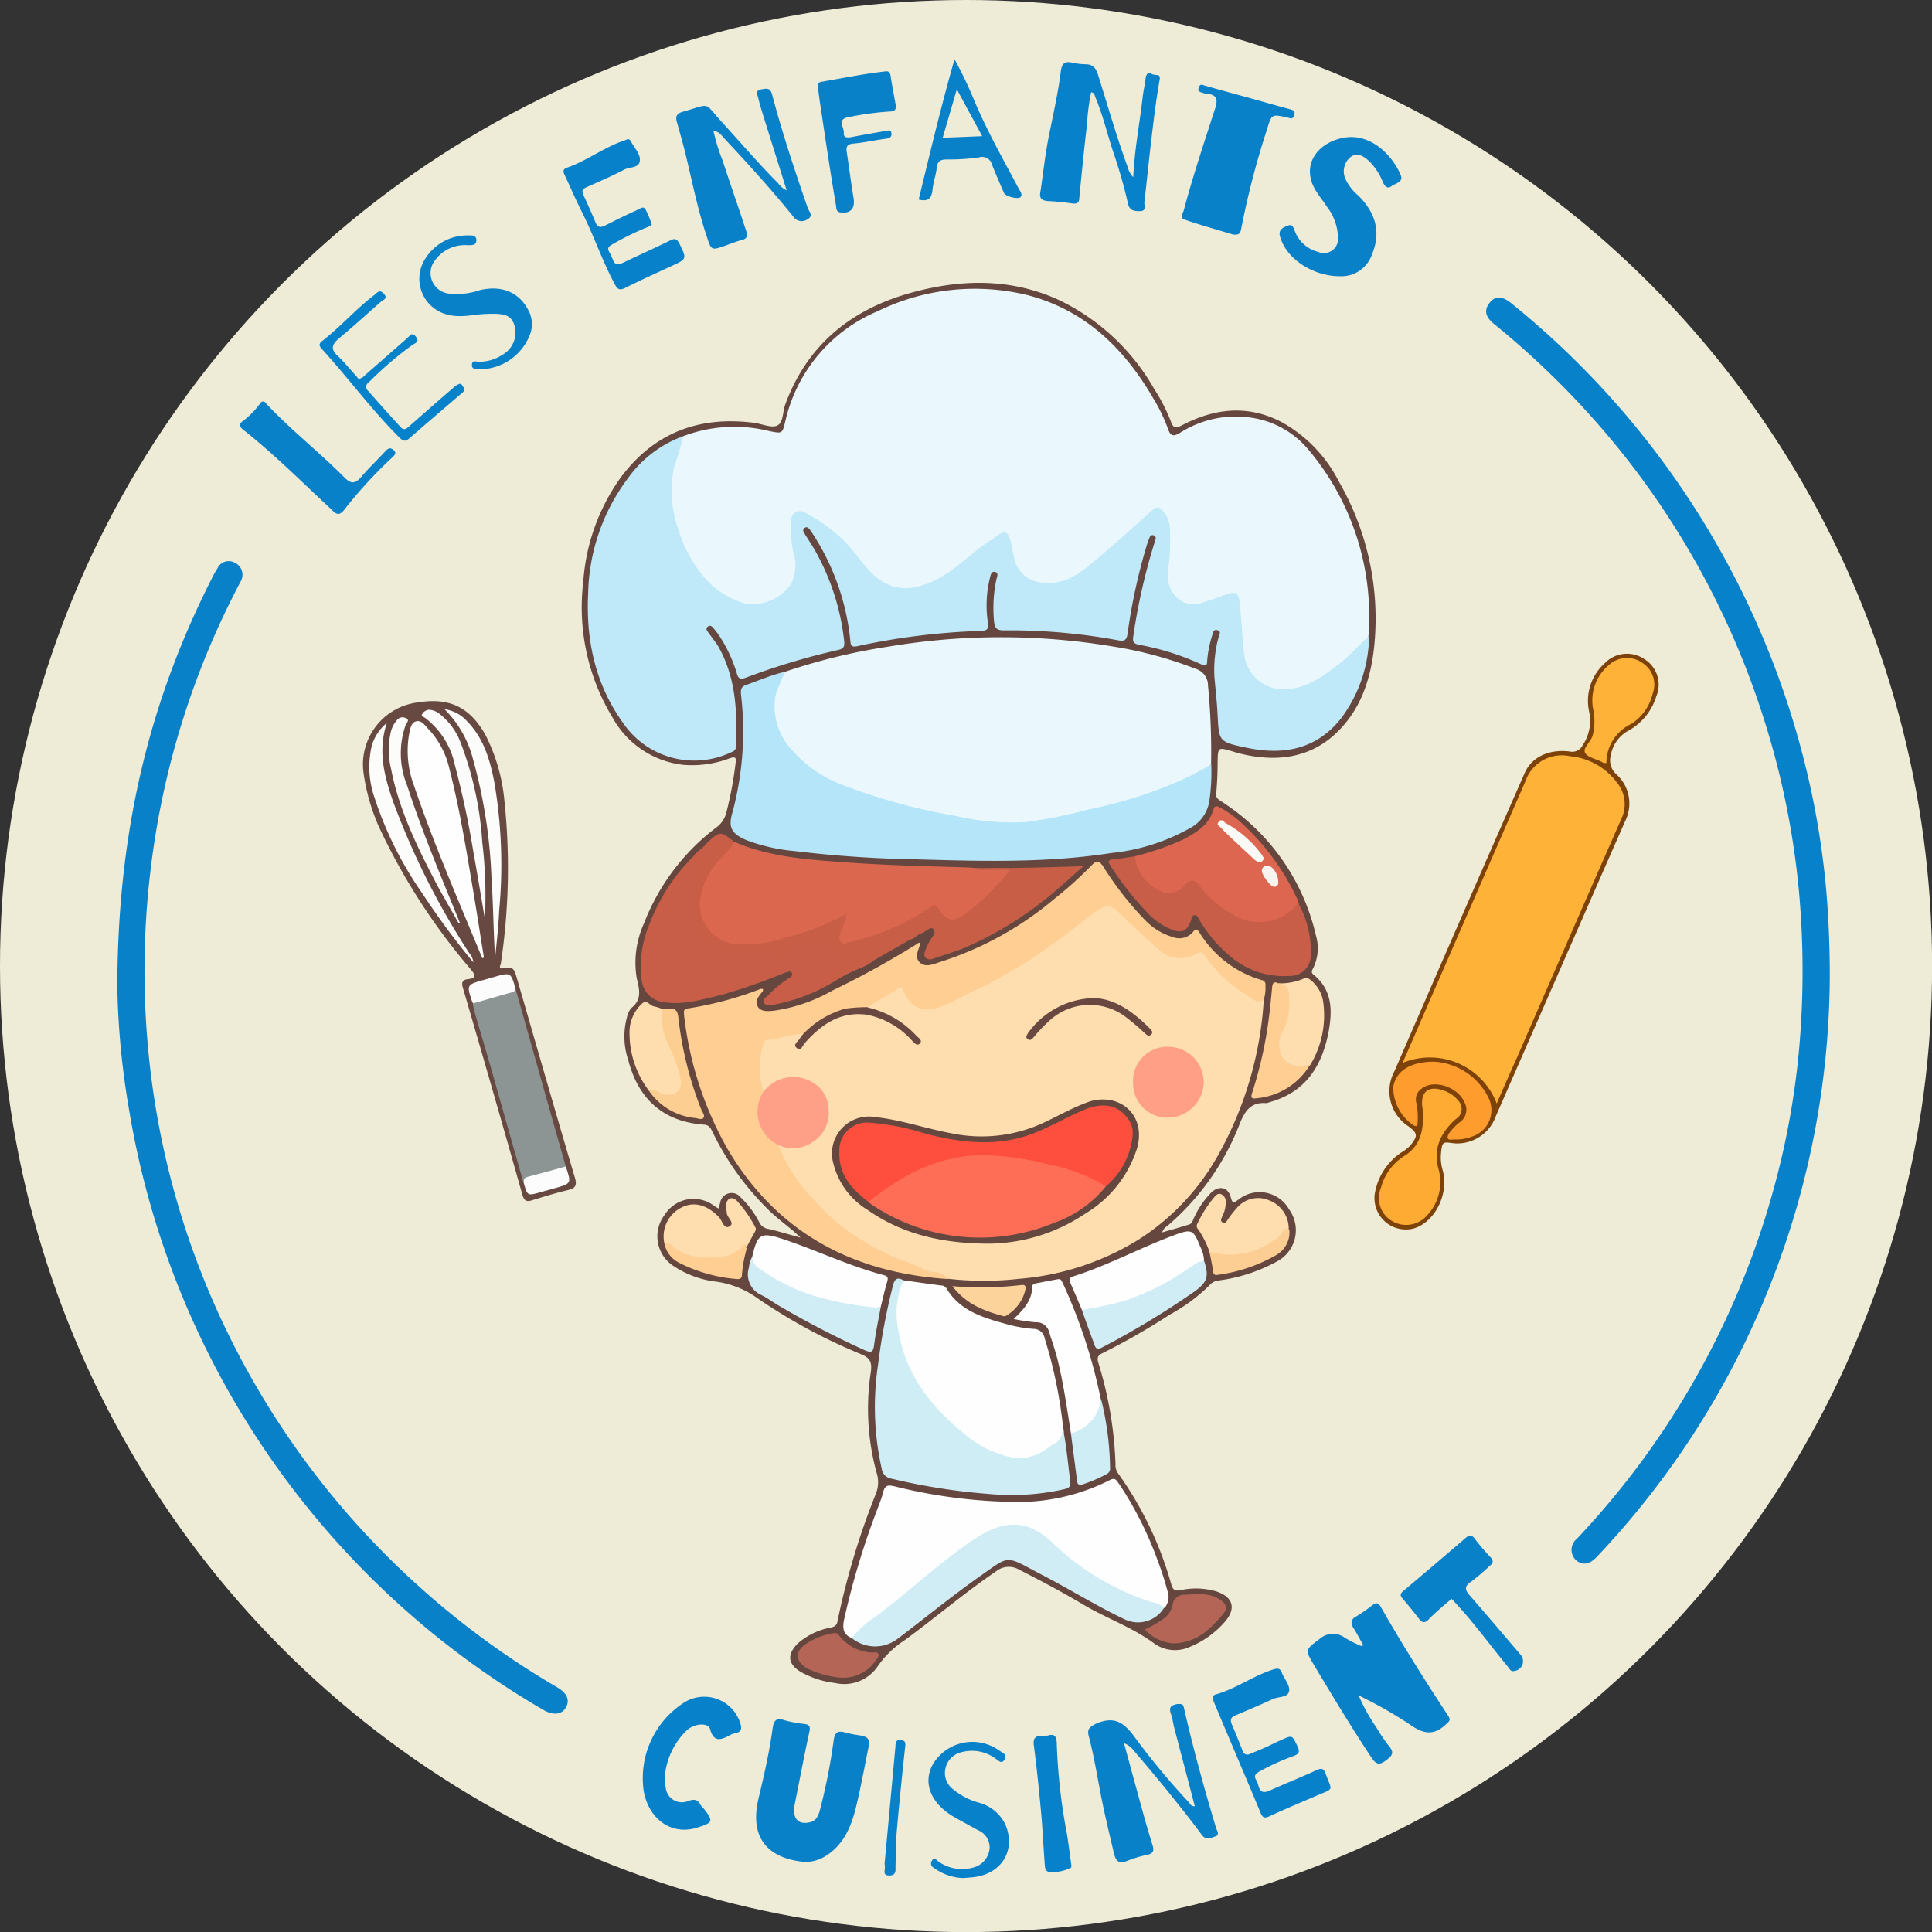
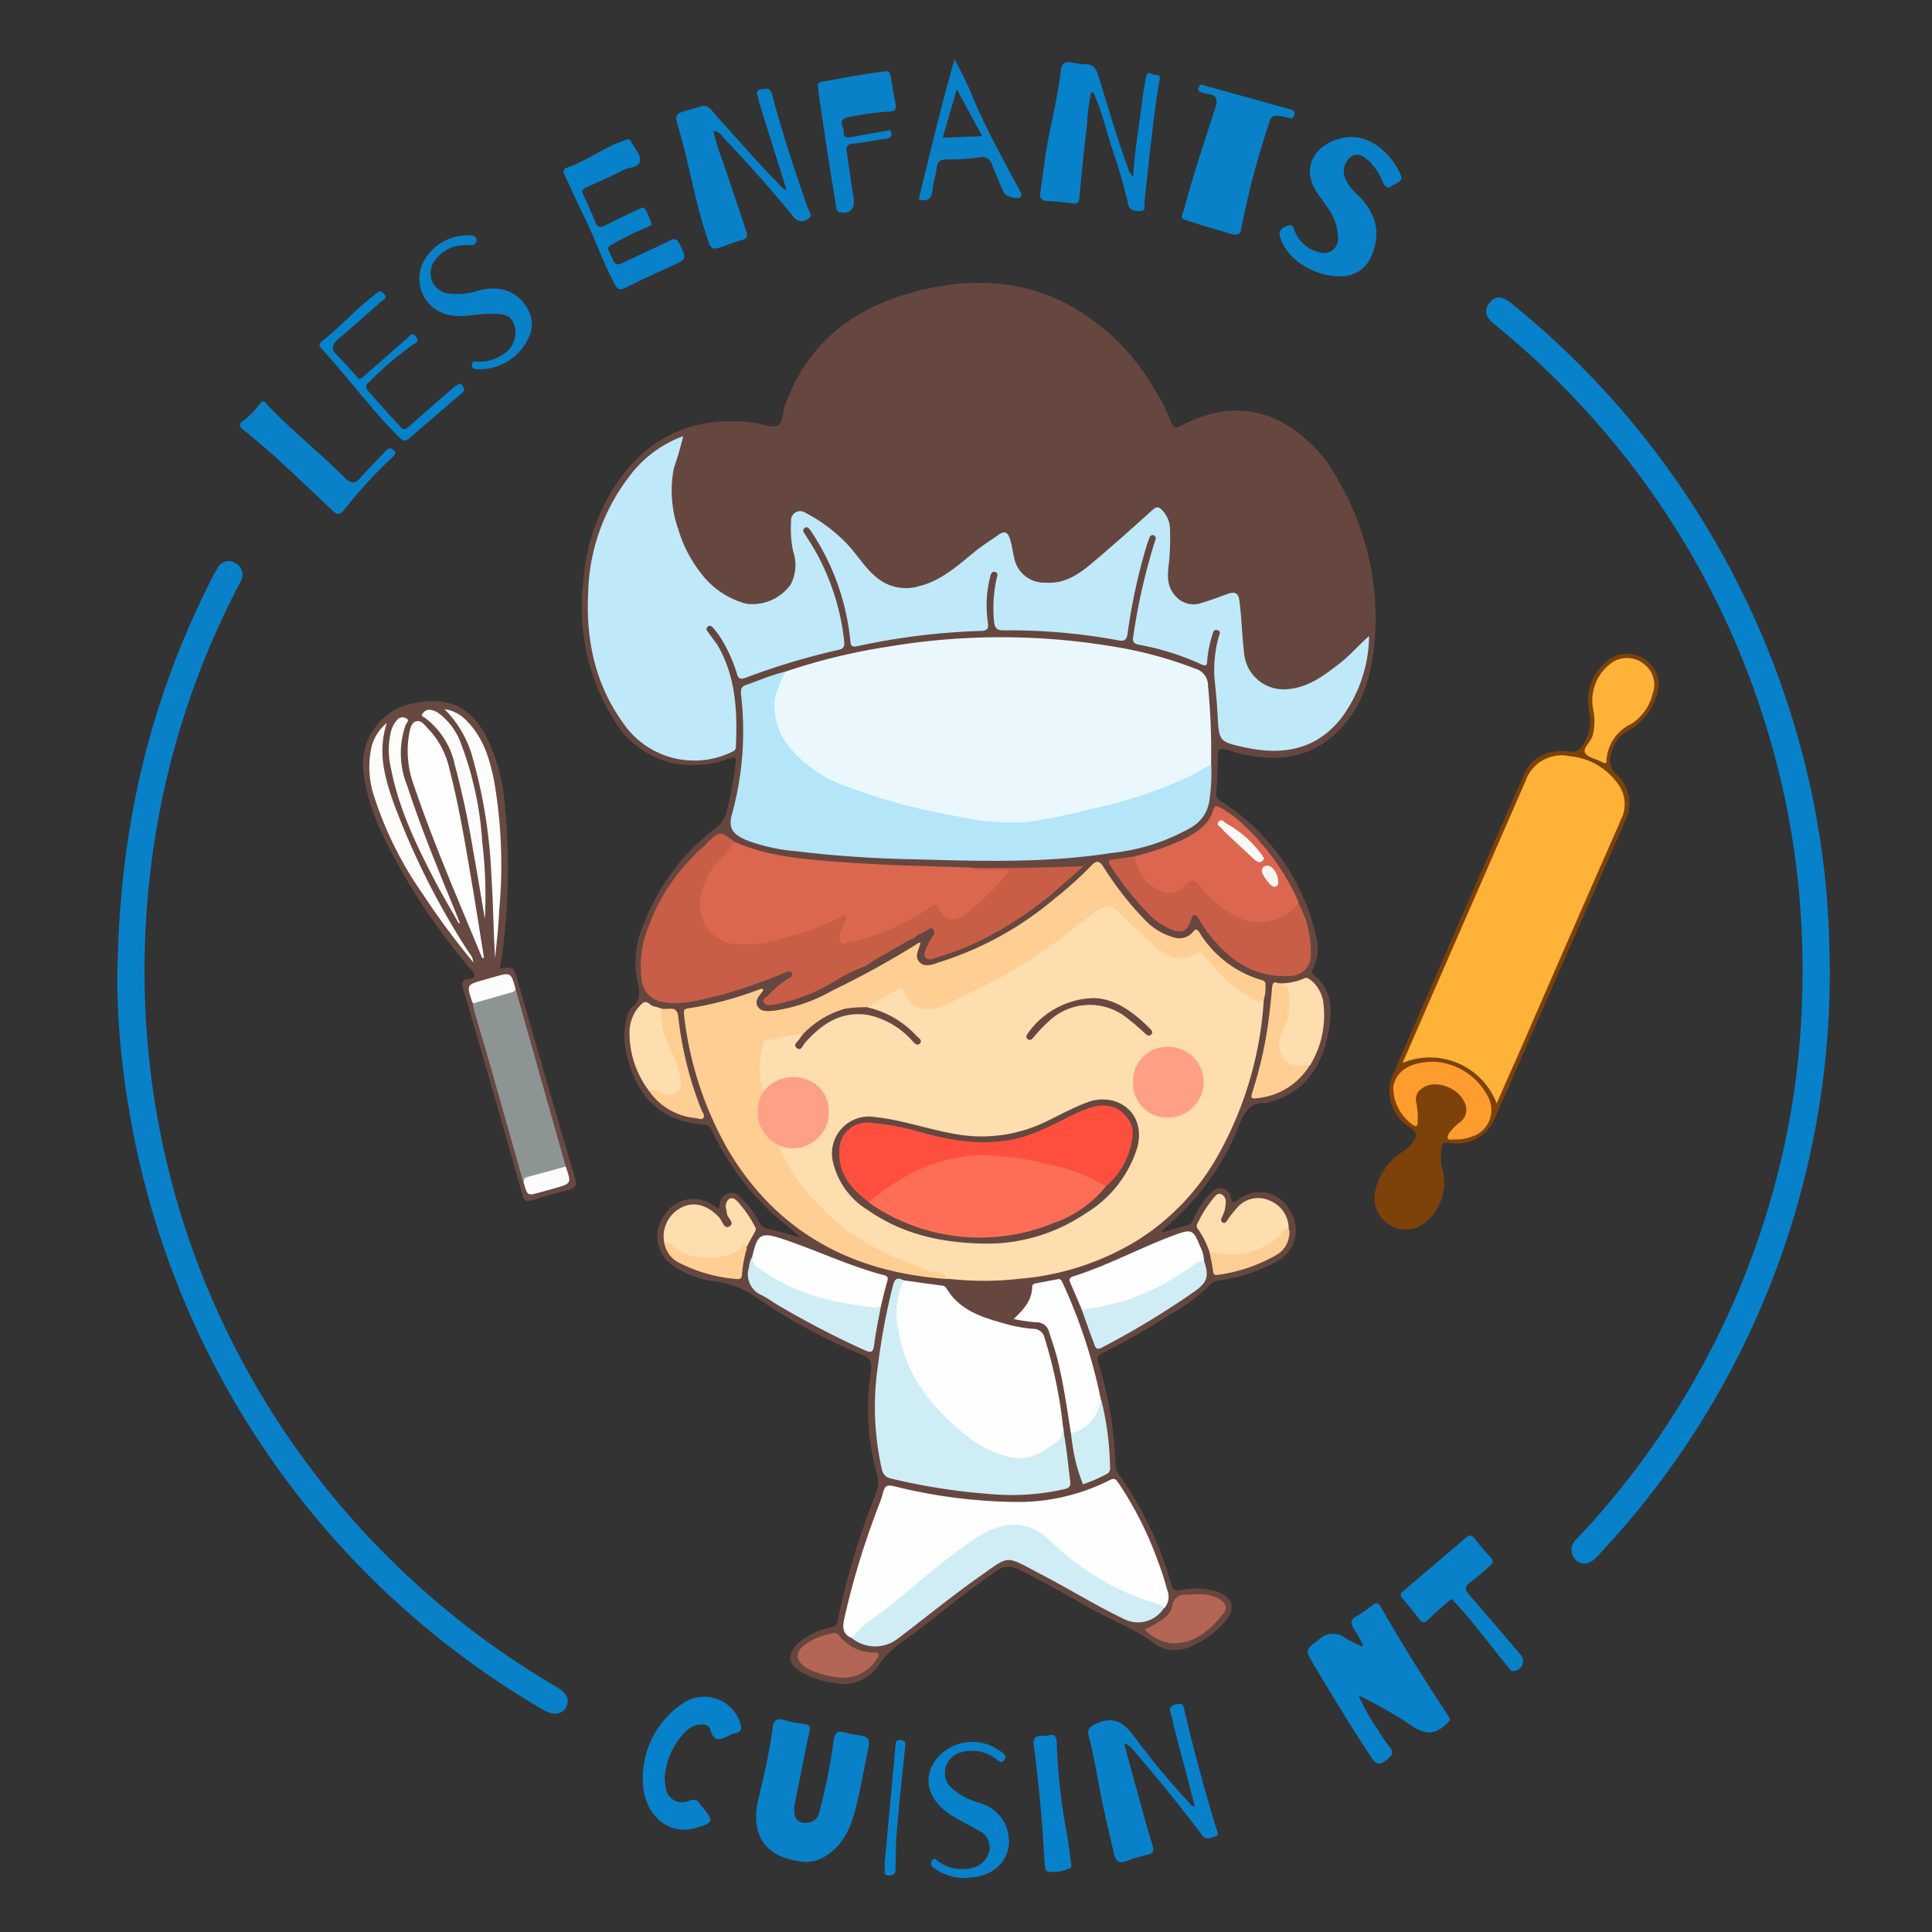
<svg xmlns="http://www.w3.org/2000/svg" viewBox="0 0 209.27 209.27">
  <rect x="0" y="0" width="209.27" height="209.27" fill="#333333" stroke="none" />
  <defs>
    <style>.cls-1{fill:#eeebd7;}.cls-2{fill:#66473f;}.cls-3{fill:#0781c9;}.cls-4{fill:#0881c9;}.cls-5{fill:#684942;}.cls-6{fill:#7d420a;}.cls-7{fill:#0582ca;}.cls-8{fill:#0782ca;}.cls-9{fill:#eaf8fe;}.cls-10{fill:#feddaf;}.cls-11{fill:#bfe9f9;}.cls-12{fill:#fece92;}.cls-13{fill:#b5e5f8;}.cls-14{fill:#fefefe;}.cls-15{fill:#dc674f;}.cls-16{fill:#cfedf5;}.cls-17{fill:#c85e47;}.cls-18{fill:#c95e47;}.cls-19{fill:#d0edf5;}.cls-20{fill:#dc664f;}.cls-21{fill:#fece93;}.cls-22{fill:#b46555;}.cls-23{fill:#b56555;}.cls-24{fill:#fdce91;}.cls-25{fill:#fdd39c;}.cls-26{fill:#fdce93;}.cls-27{fill:#8d9494;}.cls-28{fill:#fcfcfb;}.cls-29{fill:#fbfbfb;}.cls-30{fill:#fcfcfc;}.cls-31{fill:#feb237;}.cls-32{fill:#feab34;}.cls-33{fill:#fe9c2e;}.cls-34{fill:#644840;}.cls-35{fill:#fe9f87;}.cls-36{fill:#fe9f86;}.cls-37{fill:#684841;}.cls-38{fill:#684840;}.cls-39{fill:#f9f9f6;}.cls-40{fill:#f8f5f1;}.cls-41{fill:#fe6e56;}.cls-42{fill:#fe4f3e;}</style>
  </defs>
  <g id="Calque_2" data-name="Calque 2">
    <g id="Calque_3" data-name="Calque 3">
-       <circle class="cls-1" cx="104.64" cy="104.64" r="104.64" />
      <path class="cls-2" d="M125.89,133.49c1-.29,2-.56,2.92-.86.35-.11.4-.5.55-.78a9.6,9.6,0,0,1,1.88-2.72c.86-.75,1.8-.53,2.08.58.19.75.4.52.81.24a3.67,3.67,0,0,1,5.51,1.06,3.83,3.83,0,0,1-1.25,5.59,17.91,17.91,0,0,1-6.47,2.11,1.5,1.5,0,0,0-.95.55,19.2,19.2,0,0,1-4.25,3.13,73.2,73.2,0,0,1-7.3,4.18c-.52.25-.61.5-.45,1.05a41.68,41.68,0,0,1,1.86,11,1.46,1.46,0,0,0,.25.93,38.42,38.42,0,0,1,5.8,12.1c.19.63.46.69,1,.59a7.84,7.84,0,0,1,3.88.14c1.8.6,2.16,1.84.94,3.26a10,10,0,0,1-3.78,2.73A3.87,3.87,0,0,1,125,178c-2.36-1.74-5.13-2.7-7.62-4.17-2.27-1.35-4.6-2.6-7-3.81a2.19,2.19,0,0,0-2.51.2c-3.41,2.32-6.54,5-9.86,7.43a10.47,10.47,0,0,0-2.91,2.8,4.39,4.39,0,0,1-4.65,1.85,10,10,0,0,1-3.62-1.15q-2.25-1.29-.41-3.14a7.44,7.44,0,0,1,3.58-1.72c.42-.11.64-.21.72-.71a81.52,81.52,0,0,1,4.14-13.75,3.32,3.32,0,0,0,.11-2.24,26.26,26.26,0,0,1-.64-11c.13-1-.07-1.48-1-1.88a60,60,0,0,1-11.27-6.08,10,10,0,0,0-4.46-1.8A10.56,10.56,0,0,1,73,137.16a3.83,3.83,0,0,1-1-5.58,3.69,3.69,0,0,1,5.4-.93c.13.09.28.16.47.27a4.87,4.87,0,0,1,.13-.61,1.26,1.26,0,0,1,2.25-.59,10.28,10.28,0,0,1,2,2.69,1.27,1.27,0,0,0,1,.71c1.1.25,2.19.59,3.47.94-1.23-1.19-2.49-2-3.57-3.1a30.29,30.29,0,0,1-6-8.41c-.2-.39-.35-.69-.89-.73-4.33-.31-7.1-2.69-8.21-7a7.94,7.94,0,0,1-.14-4.63,2.18,2.18,0,0,1,.47-1c1.17-.93.89-2,.59-3.23a10.3,10.3,0,0,1,.81-6A23.64,23.64,0,0,1,77.63,89.6,2.84,2.84,0,0,0,78.68,88a41,41,0,0,0,1-5.37c.07-.56,0-.7-.62-.5a11.49,11.49,0,0,1-5,.72,10,10,0,0,1-7.7-5.11A23,23,0,0,1,63.18,63a21.91,21.91,0,0,1,4-11.2c3.61-4.91,8.52-6.77,14.49-6,.87.11,1.91.61,2.55.28s.55-1.49.84-2.27c2.32-6.31,6.93-10.15,13.28-12,5.51-1.58,11-1.76,16.37.69A23.59,23.59,0,0,1,125,42.1a19.32,19.32,0,0,1,1.83,3.56c.29.84.63.7,1.25.38,3.47-1.8,7-2.21,10.61-.39A15.16,15.16,0,0,1,145,52.12a29.67,29.67,0,0,1,3.87,17.69c-.36,3.68-1.45,7.13-4.28,9.73s-6.39,3-10.08,2.13c-.32-.07-.63-.16-.94-.26-1.67-.5-1.65-.5-1.68,1.2,0,1.11-.05,2.22-.15,3.33-.05.46.15.6.48.82a23.49,23.49,0,0,1,10.32,14.57,4.9,4.9,0,0,1-.3,3.54c-.12.24-.26.43,0,.67,2,1.59,2.1,3.72,1.71,6-.67,3.8-2.44,6.73-6.41,7.84a1.92,1.92,0,0,1-.37.11c-1.68-.14-2.32.83-2.9,2.27a27.69,27.69,0,0,1-7.87,11.07A1.08,1.08,0,0,0,125.89,133.49Z" />
      <path class="cls-3" d="M198.2,105.17a92,92,0,0,1-25.26,63.49c-.77.81-1.57.92-2.22.34a1.53,1.53,0,0,1,.09-2.33A89.7,89.7,0,0,0,192.06,129a86,86,0,0,0,2.87-16,95.41,95.41,0,0,0-.08-16.56,88.51,88.51,0,0,0-4-19.21,89.42,89.42,0,0,0-15.82-29,92.08,92.08,0,0,0-13.24-13.17c-.92-.76-1.05-1.49-.44-2.26s1.31-.75,2.29,0A92.93,92.93,0,0,1,195.1,81.16a89.67,89.67,0,0,1,2.69,15C198.06,99.16,198.18,102.16,198.2,105.17Z" />
      <path class="cls-4" d="M12.71,107.09c0-17.17,3.54-31.35,10.38-44.72a7.15,7.15,0,0,1,.44-.76,1.35,1.35,0,0,1,1.9-.66A1.44,1.44,0,0,1,26.06,63a89.16,89.16,0,0,0-9.77,31.4,90.9,90.9,0,0,0-.14,20.26A88.62,88.62,0,0,0,25,145.06a89.76,89.76,0,0,0,18.54,25.07,90.75,90.75,0,0,0,16.8,12.63c1.06.62,1.38,1.34,1,2.12s-1.33,1-2.44.36a92.74,92.74,0,0,1-44.94-65.16A87,87,0,0,1,12.71,107.09Z" />
      <path class="cls-5" d="M54.22,104.9c1.4-.18,1.41-.18,1.83,1.27,2.07,7.13,4.11,14.27,6.22,21.39.27.91,0,1.17-.8,1.36-1.3.31-2.58.7-3.86,1.1-.53.16-.79.09-1-.51Q53.43,118.23,50.14,107c-.17-.57-.06-.87.54-.94,1-.12.81-.46.3-1.08A67.37,67.37,0,0,1,41,89.46a21.94,21.94,0,0,1-1.62-5.73,6.76,6.76,0,0,1,5.93-7.65c3.36-.54,5.57.51,7.26,3.5a19.64,19.64,0,0,1,2.07,7.19,69.69,69.69,0,0,1-.4,17.67C54.18,104.59,54.09,104.76,54.22,104.9Z" />
      <path class="cls-4" d="M147.66,178.19c-.34-.59-.64-1.2-1-1.75s-.41-1,.24-1.35a16.45,16.45,0,0,0,1.77-1.23c.43-.34.67-.21.91.22,2.28,4,4.74,7.9,7.27,11.75.33.5.14.61-.23.95-1.36,1.3-2.52,1-3.93,0a46.52,46.52,0,0,0-5.52-3.13,19.47,19.47,0,0,0,1.92,3.47,18.46,18.46,0,0,0,1.35,2c.58.69.43,1-.27,1.53s-1.07.55-1.61-.26c-2.17-3.27-4.19-6.63-6.21-10-1-1.7-1-1.66.55-2.83a2.17,2.17,0,0,1,2.79-.15,13.56,13.56,0,0,0,1.83.91Z" />
      <path class="cls-4" d="M87.26,201.69c-3.48-.28-6.25-2.09-5.09-6.92.6-2.5,1.17-5,1.52-7.57.1-.77.36-1.19,1.27-.87a13.47,13.47,0,0,0,2.21.41c.48.07.62.26.51.8-.57,2.61-1.06,5.24-1.59,7.86-.3,1.49.29,2.27,1.57,2,.77-.14,1-.76,1.17-1.41a61.78,61.78,0,0,0,1.47-7.48c.12-.82.42-1.09,1.21-.86a11.35,11.35,0,0,0,1.54.31c1,.17,1.2.36,1,1.43-.43,2.11-.81,4.23-1.32,6.32s-1.32,4.11-3.31,5.34A4.25,4.25,0,0,1,87.26,201.69Z" />
      <path class="cls-4" d="M133.54,25.4c-1.68-.52-3.46-1-5.22-1.61-.59-.2-.19-.66-.1-1,1-3.74,2.23-7.42,3.42-11.1.3-.93.13-1.44-.89-1.53a2.46,2.46,0,0,1-.47-.1c-.3-.09-.59-.17-.43-.59s.33-.29.62-.21c1.63.47,3.27.91,4.9,1.36,1.41.39,2.82.8,4.24,1.18.36.1.73.16.58.67s-.43.33-.78.25c-1.68-.37-1.67-.35-2.17,1.29a90,90,0,0,0-2.76,10.59C134.35,25.37,134.2,25.46,133.54,25.4Z" />
      <path class="cls-3" d="M122.75,19.19c.14-3,.68-5.72,1-8.48.07-.74.25-1.47.34-2.22.06-.45.24-.7.69-.47s1-.14.81.73c-.37,2.09-.62,4.2-.87,6.3-.28,2.3-.5,4.61-.77,6.9,0,.35.26.93-.51.92-.59,0-1.08-.06-1.25-.78a54,54,0,0,0-1.55-5.46c-.68-2-1.16-4.14-2-6.12-.08-.2-.08-.46-.45-.52a23.21,23.21,0,0,0-.45,3.52c-.32,2.63-.57,5.26-.83,7.88,0,.49-.18.72-.72.65-.88-.12-1.75-.22-2.63-.26s-1-.45-.85-1.1c.29-2,.51-4,.91-6,.47-2.34,1-4.66,1.29-7,.11-.83.45-1.06,1.21-.9a7.19,7.19,0,0,0,1.45.18c.8,0,1.13.4,1.36,1.12,1.05,3.33,2,6.69,3.21,10A2.42,2.42,0,0,0,122.75,19.19Z" />
      <path class="cls-4" d="M129.42,195.65c-.75-2.88-1.5-5.71-2.24-8.54-.12-.47-.18-1-.34-1.43-.27-.75,0-1,.75-1.11.43,0,.56,0,.65.42,1,4.39,2.19,8.72,3.48,13,.09.3.44.77-.08.93s-1,.48-1.48-.19c-1.12-1.52-2.3-3-3.49-4.48s-2.53-3.06-3.82-4.58a2.4,2.4,0,0,0-1.1-.85c.75,2.76,1.48,5.42,2.21,8.08.28,1,.58,2,.89,3,.17.54.07.86-.52,1a13.26,13.26,0,0,0-2.25.67c-1,.41-1.25-.12-1.43-.86-.49-2.1-1-4.18-1.41-6.29s-.75-4.24-1.3-6.32c-.2-.76,0-1,.79-1.4,2-.85,3-.12,4.17,1.45a77.71,77.71,0,0,0,5.88,7.08C128.92,195.41,129,195.66,129.42,195.65Z" />
      <path class="cls-4" d="M85.21,20.62l-2.46-7.85c-.22-.71-.45-1.43-.62-2.16-.08-.35-.4-.81.37-.94.58-.09.93-.17,1.13.56,1.1,4.16,2.46,8.25,3.87,12.32.12.34.64.82,0,1.18a1.1,1.1,0,0,1-1.6-.3C83.55,20.51,81,17.72,78.46,15c-.3-.32-.54-.76-1.18-.82a20.61,20.61,0,0,0,1,3.23C79.1,19.94,80,22.48,80.82,25c.19.56.1.86-.47,1s-1.29.44-1.94.66c-1.33.46-1.38.44-1.84-1-1-2.95-1.59-6-2.32-9-.28-1.14-.6-2.27-.92-3.4-.18-.6-.08-.95.61-1.15,3.16-.89,2.22-1.11,4.26,1.12s4,4.53,6.1,6.63A2.27,2.27,0,0,0,85.21,20.62Z" />
      <path class="cls-6" d="M157.49,123.84c-1.2-.15-1.3-.29-1.42,1.32a4.87,4.87,0,0,0,.21,1.64c.68,2.6-.89,5.63-3.2,6.28a3.4,3.4,0,0,1-4.18-3.68,6.7,6.7,0,0,1,2.91-4.58,4,4,0,0,0,1-.8c.78-1,.75-1.26-.22-2a4.54,4.54,0,0,1-1.54-6q7-16.17,14.11-32.31c.74-1.68,2.58-2.59,4.86-2.31a1.26,1.26,0,0,0,1.42-.69,4.73,4.73,0,0,0,.69-3.63,5.48,5.48,0,0,1,1.71-5.26,3.34,3.34,0,0,1,4.3-.41,3.24,3.24,0,0,1,1.27,4,6.37,6.37,0,0,1-3,3.72,3.75,3.75,0,0,0-1.93,2.68,2,2,0,0,0,.54,2,4.27,4.27,0,0,1,1,5.16q-7,15.94-14,31.94A4.43,4.43,0,0,1,157.49,123.84Z" />
      <path class="cls-4" d="M145.1,29.92c-2.73,0-5.54-1.71-6.35-4-.21-.56-.29-1,.43-1.35s.83-.2,1.06.43a3.65,3.65,0,0,0,2.53,2.28,1.54,1.54,0,0,0,2.16-1.6,5.71,5.71,0,0,0-1.24-3.34c-.31-.5-.69-.95-1-1.44-1.88-2.72-.23-5.3,2.65-5.94,3.11-.7,5.53,1.94,6.38,4,.33.79-.57.88-1,1.21s-.7,0-.89-.35a6.81,6.81,0,0,0-1.53-2.37c-.57-.5-1.22-1-2-.45a2,2,0,0,0-.6,2.3,5.06,5.06,0,0,0,1.41,1.86c1.83,1.82,2.54,3.9,1.5,6.4A3.5,3.5,0,0,1,145.1,29.92Z" />
-       <path class="cls-3" d="M135.35,190c.49-.21,1.1-.44,1.69-.71s1.17-.57,1.77-.83c1.2-.54,1.15-.5,1.71.65.34.7.15.91-.52,1.14a24.67,24.67,0,0,0-3.55,1.62c-.46.26-.68.46-.35,1a2,2,0,0,1,.21.55c.2.79.62.81,1.29.5,1.66-.75,3.36-1.42,5-2.18.56-.26.8-.17,1,.4.67,1.9,1,1.51-1,2.37-1.71.73-3.42,1.45-5.11,2.23-.52.24-.73.15-.94-.36-1.66-4-3.35-7.92-5-11.87-.18-.42-.37-.87.23-1,2.15-.62,4-2,6.09-2.66.54-.18.81-.16,1,.39s.93,1.35.75,2-1.14.52-1.75.8c-1.33.61-2.68,1.19-4,1.74-.49.2-.67.43-.44,1,.43,1,.83,2,1.22,3A.53.53,0,0,0,135.35,190Z" />
      <path class="cls-3" d="M67.88,15.12a.29.29,0,0,1,.4.1.59.59,0,0,1,.1.17c.36.66,1,1.31.93,2-.07.85-1.13.67-1.73,1-1.33.7-2.71,1.29-4.08,1.9-.43.2-.5.41-.3.84.46,1,.89,1.95,1.3,2.95.23.57.55.6,1.06.34,1.16-.59,2.33-1.17,3.52-1.7.24-.1.62-.47.86,0a9.89,9.89,0,0,1,.66,1.61,2,2,0,0,1-.56.31,30,30,0,0,0-3.77,1.86c-.41.23-.49.44-.26.83a6.28,6.28,0,0,1,.37.79c.22.6.57.59,1.08.35,1.7-.81,3.43-1.59,5.12-2.42.49-.24.71-.22,1,.31.82,1.7.84,1.68-.83,2.45s-3.32,1.52-5,2.36c-.62.32-.86.19-1.17-.4-1.34-2.51-2.24-5.2-3.51-7.73-.66-1.31-1.24-2.66-1.87-4-.17-.35-.32-.69.19-.87,2.17-.74,4-2.2,6.18-2.93Z" />
      <path class="cls-3" d="M72,192.55a6.36,6.36,0,0,0,.11,1.07,1.76,1.76,0,0,0,2.49,1.44c.63-.21,1-.12,1.28.44a3.16,3.16,0,0,0,.38.44c1,1.31,1,1.48-.67,2-2.71.91-5.23-.74-5.85-3.84a9.73,9.73,0,0,1,4.28-9.63,4.09,4.09,0,0,1,6.15,2.14c.21.62.16,1-.55,1.14a1.46,1.46,0,0,0-.46.15c-1,.54-1.83.93-2.25-.62-.11-.38-.57-.5-1-.48a2.41,2.41,0,0,0-1.58.69A7.89,7.89,0,0,0,72,192.55Z" />
      <path class="cls-4" d="M157.25,173.19c-.24.19-.4.3-.54.43-.69.6-1.39,1.19-2,1.83-.42.4-.69.31-1-.1-.58-.75-1.17-1.49-1.79-2.2-.28-.32-.26-.52.06-.8q3.4-2.86,6.78-5.77c.42-.36.71-.31,1,.12a23.33,23.33,0,0,0,1.65,1.93c.42.43.32.71-.07,1a23,23,0,0,1-2,1.7c-.78.52-.65.91-.11,1.52,1.82,2.08,3.61,4.2,5.41,6.31A1.07,1.07,0,0,1,164,181c-.38.09-.49-.25-.66-.45-1.83-2.21-3.51-4.54-5.45-6.66Z" />
      <path class="cls-4" d="M96,7.72c.2,0,.41.06.47.51.15,1,.35,2,.54,3.08.09.53-.06.77-.66.77a31.6,31.6,0,0,0-4.44.61c-1.31.22-.45,1.12-.51,1.69s.42.55.87.46c1.18-.23,2.37-.43,3.56-.64.27,0,.63-.26.72.18s-.18.6-.62.65c-1.17.15-2.32.42-3.48.52-.7.06-.82.34-.73.92.25,1.68.47,3.35.74,5,.18,1.13-.35,1.71-1.47,1.53-.44-.07-.39-.46-.44-.77C90,19,89.49,15.63,89,12.32c-.14-.9-.28-1.81-.38-2.72,0-.28-.17-.65.36-.74C91.24,8.47,93.51,8,96,7.72Z" />
      <path class="cls-4" d="M28.49,43.49c.24,0,.32.21.45.34,2.65,2.81,5.7,5.19,8.41,7.93.67.67,1.13.64,1.74-.06.85-1,1.8-1.89,2.68-2.85.31-.34.55-.38.89-.08s.05.58-.17.78a48.51,48.51,0,0,0-5.22,5.69c-.48.58-.79.55-1.31,0-3.16-2.93-6.21-6-9.59-8.67-.45-.36-.58-.63,0-1a9.4,9.4,0,0,0,1.71-1.74C28.19,43.71,28.25,43.49,28.49,43.49Z" />
      <path class="cls-3" d="M104.3,203.43a5.76,5.76,0,0,1-3.17-1.12.51.51,0,0,1-.19-.75c.27-.46.48-.08.69.06a4.38,4.38,0,0,0,3.71.69,2.38,2.38,0,0,0,1.85-2.05,2,2,0,0,0-1.23-2c-.91-.51-1.84-1-2.74-1.52-2.5-1.51-3.31-3.77-2.09-5.78a5,5,0,0,1,6.8-1.55l.65.43c.33.2.44.45.2.8s-.48.2-.75,0a4.31,4.31,0,0,0-3.86-.85,2.3,2.3,0,0,0-1.74,1.67,2.2,2.2,0,0,0,.73,2.29,7.54,7.54,0,0,0,2.82,1.5,4.45,4.45,0,0,1,2.93,2.4c1.13,2.75-.36,5.25-3.34,5.67C105.12,203.37,104.67,203.4,104.3,203.43Z" />
      <path class="cls-4" d="M52.86,34c-1.37,0-2.84.48-4.35.09A4,4,0,0,1,46.08,28a5.35,5.35,0,0,1,4.52-2.5c.42,0,1-.09,1,.51s-.51.54-.92.55a4,4,0,0,0-3.51,1.57,2.24,2.24,0,0,0,1.42,3.67A7.69,7.69,0,0,0,52,31.42c2.48-.56,4.39.31,5.36,2.45A3.2,3.2,0,0,1,57.49,36a5.87,5.87,0,0,1-5.73,4c-.36,0-.68-.07-.64-.53s.42-.3.67-.29a4.5,4.5,0,0,0,2.6-.73,2.77,2.77,0,0,0,1.31-3.28C55.34,34.18,54.73,33.93,52.86,34Z" />
      <path class="cls-4" d="M110.3,20.35c-1.71-3.23-3.52-6.41-4.91-9.8a42.89,42.89,0,0,0-2-4.13c-1.48,5.18-2.66,10.19-3.88,15.19.93.25,1.39-.05,1.49-1s.37-1.59.46-2.4.45-.94,1.17-.94a22.8,22.8,0,0,0,3.41-.22,1.1,1.1,0,0,1,1.41.79c.41,1,.85,2.05,1.3,3.06.17.38,1.54.73,1.8.44S110.45,20.64,110.3,20.35Zm-8.19-5.43,1.53-5.25,2.75,5.08Z" />
      <path class="cls-3" d="M113.47,188c.83-.27,1,.16,1,1a63.46,63.46,0,0,0,1.11,9.71c.17,1.09.31,2.19.46,3.29,0,.09,0,.25,0,.28a4.18,4.18,0,0,1-2.32.48c-.53,0-.53-.49-.56-.88-.14-1.88-.23-3.78-.4-5.66-.22-2.37-.46-4.74-.77-7.1C111.79,187.8,112.67,188.06,113.47,188Z" />
      <path class="cls-7" d="M38.84,41.05a1.27,1.27,0,0,0,.71-.42l4.56-4c.27-.23.5-.72.93-.17s0,.68-.35.89a38.36,38.36,0,0,0-4.75,4.07.56.56,0,0,0-.06.92q1.75,2,3.52,3.93c.4.44.69.1,1-.16,1.55-1.36,3.09-2.72,4.65-4.06a1.91,1.91,0,0,1,.73-.47c.22-.05.34.25.46.44s0,.42-.22.57c-1.88,1.62-3.77,3.22-5.64,4.86-.47.41-.69.37-1.16-.1-3-3-5.43-6.33-8.24-9.42-.31-.34-.6-.61-.07-1,2-1.55,3.64-3.46,5.67-5,.28-.21.51-.64,1-.11s-.1.66-.33.87c-1.51,1.34-3,2.68-4.57,4-.68.58-.91,1.09-.15,1.81s1.37,1.48,2.05,2.22A4.12,4.12,0,0,0,38.84,41.05Z" />
      <path class="cls-8" d="M95.81,201.94q.6-6.42,1.19-12.85c0-.37.08-.65.55-.61s.56.23.5.71c-.33,3-.64,6.09-.91,9.14-.11,1.27-.1,2.54-.14,3.82,0,.49.09,1-.69,1s-.39-.64-.47-1a1.41,1.41,0,0,1,0-.2Z" />
-       <path class="cls-9" d="M74,47.25a15.64,15.64,0,0,1,9.35-.55c1.41.28,1.38.29,1.72-1.09a17,17,0,0,1,10-11.9A24,24,0,0,1,111.42,32c6.19,1.65,10.4,5.8,13.53,11.2a18.2,18.2,0,0,1,1.57,3.27c.26.75.56.85,1.27.43a11.24,11.24,0,0,1,8.66-1.48,9.9,9.9,0,0,1,5.32,3.34A28,28,0,0,1,148.22,69a14.19,14.19,0,0,1-3.62,3.67A15.29,15.29,0,0,1,142,74.32a6.09,6.09,0,0,1-4.1.59,4.22,4.22,0,0,1-3.44-3.67,29.7,29.7,0,0,1-.43-4.88,2.88,2.88,0,0,0-.05-.59c-.18-1.15-.39-1.29-1.48-1-.78.24-1.54.55-2.33.77a2.93,2.93,0,0,1-3.9-2.47,7.35,7.35,0,0,1,0-2.34,16.4,16.4,0,0,0,.07-3.43A2.92,2.92,0,0,0,126,56c-.43-.74-.69-.78-1.36-.22-2.34,1.94-4.49,4.11-6.91,6A6.61,6.61,0,0,1,113,63.4a3.54,3.54,0,0,1-3.37-2.51,14.28,14.28,0,0,1-.39-1.72c-.22-1.12-.59-1.26-1.52-.65a38.12,38.12,0,0,0-3.59,2.73,12.16,12.16,0,0,1-4,2.33,5.54,5.54,0,0,1-6.7-2c-.58-.74-1.21-1.45-1.81-2.19a19.91,19.91,0,0,0-3.6-3,2.63,2.63,0,0,0-1-.48.85.85,0,0,0-1.2.77A6.72,6.72,0,0,0,86,59.17a7.76,7.76,0,0,1,.27,2.14,4.6,4.6,0,0,1-6.08,4.2,11,11,0,0,1-6.3-6.24,14.48,14.48,0,0,1-1.49-6.84A10.42,10.42,0,0,1,74,47.25Z" />
      <path class="cls-10" d="M136.89,108.29a39.26,39.26,0,0,1-5,16.93,25.65,25.65,0,0,1-8.61,9.08,29,29,0,0,1-12.9,4.22,34.15,34.15,0,0,1-7.63,0c-1.08-.55-2.3-.64-3.43-1.09a30.25,30.25,0,0,1-9.42-5.37,29.12,29.12,0,0,1-4.54-5.21,4,4,0,0,1-1.08-2.91c.32-.18.63,0,.94,0a3.57,3.57,0,0,0,4.14-2.42,3.45,3.45,0,0,0-2-4.35,3.49,3.49,0,0,0-3.6.46c-.36.3-.69.72-1.25.64-.83-1.26-.55-2.66-.41-4,.19-1.8.36-1.9,2.14-2.21a6.44,6.44,0,0,1,2.68-.37c.38.52-.22.81-.3,1.37a19.26,19.26,0,0,1,2.68-2.41,6.7,6.7,0,0,1,7-.28,18,18,0,0,1,2.89,2.16,8.66,8.66,0,0,0-4.29-3c-.37-.12-.79-.14-1-.5.32-.63,1-.78,1.51-1.15s1.1-.58,1.6-1,.8-.27,1.11.27c1.06,1.86,2,2.23,4,1.42a54.66,54.66,0,0,0,9.59-5.08c2.24-1.48,4.37-3.09,6.46-4.75,1.55-1.23,2.2-1.17,3.65.16,1.25,1.14,2.46,2.33,3.71,3.47a3.37,3.37,0,0,0,4.12.62.86.86,0,0,1,1.18.3,17.07,17.07,0,0,0,2.55,2.82A11,11,0,0,0,136.89,108.29Z" />
      <path class="cls-11" d="M74,47.25A34.81,34.81,0,0,1,73,50.67a12.66,12.66,0,0,0,.49,6.72A14.14,14.14,0,0,0,75.86,62a9,9,0,0,0,5,3.4,5.11,5.11,0,0,0,4.78-2.08,4.55,4.55,0,0,0,.27-3.61,11.61,11.61,0,0,1-.22-3.21,1,1,0,0,1,1.6-.93,17.19,17.19,0,0,1,4.28,3.16c1.31,1.31,2.18,3,3.74,4.09a4.94,4.94,0,0,0,4.26.67c2.39-.6,4.17-2.22,6-3.72.81-.67,1.7-1.2,2.54-1.81s1.11-.16,1.31.5.27,1.27.42,1.9a3.31,3.31,0,0,0,3.4,2.75c2,.16,3.51-.84,4.91-2,2.29-1.92,4.51-3.91,6.73-5.91.41-.36.65-.3,1,.06a3,3,0,0,1,.85,2,28.8,28.8,0,0,1-.11,3.71c-.17,1.26-.29,2.59.78,3.67a2.56,2.56,0,0,0,2.77.66c1-.3,1.92-.64,2.89-1,.68-.21,1.07-.1,1.19.76.24,1.9.29,3.81.51,5.72a4.3,4.3,0,0,0,4.39,3.89c2.43-.1,4.13-1.4,5.92-2.78,1.18-.9,2.08-2,3.23-3a15.21,15.21,0,0,1-3,8.87c-2.67,3.42-6.29,4.09-10.32,3.22-3-.63-2.94-.67-3.1-3.68-.07-1.34-.22-2.68-.34-4A13.66,13.66,0,0,1,132,69c.06-.26.33-.59-.11-.73s-.48.22-.57.5a12.58,12.58,0,0,0-.56,2.78c0,.43-.07.68-.62.42a28.08,28.08,0,0,0-6.81-2.14c-.57-.12-.66-.37-.58-.88a66.29,66.29,0,0,1,2.2-9.84c.07-.22.15-.44.2-.66A.33.33,0,0,0,125,58a.33.33,0,0,0-.47.2q-.23.55-.39,1.11a63.07,63.07,0,0,0-2,9.29c-.09.61-.23.91-1,.76a64.46,64.46,0,0,0-12.4-1.08c-.76,0-1-.23-1.07-1a15,15,0,0,1,.25-4.49c.07-.3.29-.73-.14-.84s-.49.4-.57.72A12.46,12.46,0,0,0,107,67.4c.1.65,0,.92-.75.94A73.77,73.77,0,0,0,92.82,70c-.67.14-.67-.19-.72-.66A25.88,25.88,0,0,0,88,57.77a3.71,3.71,0,0,0-.28-.41c-.15-.18-.32-.36-.57-.17s-.13.41,0,.61c.41.67.86,1.32,1.23,2a25.54,25.54,0,0,1,3.06,9.66c.06.57-.06.8-.64.94a75.37,75.37,0,0,0-10,3c-.61.23-.85.11-1-.5A15.74,15.74,0,0,0,78,69a9.31,9.31,0,0,0-.76-1c-.16-.19-.36-.32-.59-.11s-.09.4.06.6c.32.45.66.89,1,1.37,2,3.42,2.17,7.19,2,11,0,.43-.28.53-.59.66a9.33,9.33,0,0,1-11.67-3.27c-3-4.19-4-9-3.74-14a21.42,21.42,0,0,1,4.34-12.49A12.65,12.65,0,0,1,74,47.25Z" />
      <path class="cls-9" d="M85.05,72.76a65.47,65.47,0,0,1,11.13-2.71,73.6,73.6,0,0,1,24.51,0,43.2,43.2,0,0,1,8.78,2.38,1.89,1.89,0,0,1,1.38,1.85,73.46,73.46,0,0,1,.33,8.52,3.24,3.24,0,0,1-1.51,1.2,44,44,0,0,1-11.29,3.87c-1.54.33-3.06.72-4.59,1.07-3.57.82-7.09.28-10.61-.33a63,63,0,0,1-9.88-2.49c-2.85-1-5.59-2.21-7.67-4.58-1.82-2.07-2.53-5.25-1.5-7.48A4.4,4.4,0,0,1,85.05,72.76Z" />
      <path class="cls-12" d="M136.89,108.29c-.82.49-1.41-.25-1.92-.57a19.85,19.85,0,0,1-1.9-1.34,17.68,17.68,0,0,1-2.58-2.9c-.31-.36-.48-.44-.86-.2a3.45,3.45,0,0,1-4-.32c-1.41-1.27-2.81-2.56-4.17-3.88-1.11-1.08-1.54-1.21-2.8-.32-1.63,1.17-3.15,2.51-4.82,3.62a49.89,49.89,0,0,1-7.82,4.7c-1.42.62-2.75,1.48-4.24,2-1.9.61-3.11.1-3.92-1.76-.25-.59-.47-.29-.79-.1-1,.64-2.09,1.25-3.14,1.86-.27.32-.64.27-1,.27a7.17,7.17,0,0,0-4.8,2.06c-.3.27-.51.8-1.09.57-1.37,0-2.64.57-4,.67a.36.36,0,0,0-.32.32,8.51,8.51,0,0,0,0,5.35c.17.3,0,.57-.09.84a3.61,3.61,0,0,0,1.15,4.2c.23.19.48.35.53.67a17.77,17.77,0,0,0,3.84,5.92,23.07,23.07,0,0,0,4.07,3.65,29.83,29.83,0,0,0,5.16,2.79,22.2,22.2,0,0,1,3,1.25,1.51,1.51,0,0,0,.75.13,2.06,2.06,0,0,1,1.61.78c-10.34-.67-18.57-5-23.93-14.09A38,38,0,0,1,74.1,110c0-.35-.16-.7.42-.77a38,38,0,0,0,7.84-2.1.69.69,0,0,1,.28,0,.83.83,0,0,1,0,.2c-.36.5-.93,1-.59,1.65s1.14.55,1.76.5a17.83,17.83,0,0,0,6.36-2.19,98,98,0,0,0,9.09-5c.13-.08.24-.23.42-.15,0,0,.05.07,0,.09-.19.68-.65,1.41-.07,2s1.43.24,2.12,0a36.06,36.06,0,0,0,12.54-6.92,40,40,0,0,0,3.93-3.54c.56-.58.86-.58,1.32.12A34.67,34.67,0,0,0,124,99.63a6.82,6.82,0,0,0,3.06,1.88,1.92,1.92,0,0,0,2.14-.54c.28-.34.42-.41.7,0a11.74,11.74,0,0,0,6.77,5.19.48.48,0,0,1,.4.57A4.53,4.53,0,0,1,136.89,108.29Z" />
      <path class="cls-13" d="M85.05,72.76A26.44,26.44,0,0,0,84,75.32,6.87,6.87,0,0,0,85.58,81a13.63,13.63,0,0,0,6.13,4.19,64.11,64.11,0,0,0,11.91,3.21,26.79,26.79,0,0,0,7.57.64,53,53,0,0,0,6.68-1.35,48.75,48.75,0,0,0,10.33-3.3,30.54,30.54,0,0,0,3-1.61,21.49,21.49,0,0,1-.21,4,4,4,0,0,1-2.09,2.92,21.86,21.86,0,0,1-8.54,2.7c-7.06,1.1-14.16.88-21.25.68a126,126,0,0,1-13-.89A19.63,19.63,0,0,1,80.84,91c-1.63-.71-2-1.4-1.48-3.08a33.89,33.89,0,0,0,.91-12.64c-.06-.63,0-.94.69-1.14C82.32,73.66,83.64,73.08,85.05,72.76Z" />
      <path class="cls-14" d="M92.26,177.43c-1-.41-1-1.16-.83-2a84.62,84.62,0,0,1,3.34-11.26c.29-.84.67-1.65.88-2.5s.57-.83,1.26-.67a56.59,56.59,0,0,0,12.61,1.68,22,22,0,0,0,10.71-2.37c.62-.33.74.12,1,.44a38.8,38.8,0,0,1,4.14,8.21,33.51,33.51,0,0,1,1.06,3.26,1.91,1.91,0,0,1-.28,1.94,18.2,18.2,0,0,1-4.07-1.36,23.09,23.09,0,0,1-8-5.24c-1.31-1.24-2.77-2.22-4.7-2a8.14,8.14,0,0,0-4,1.55c-3.07,2.23-5.89,4.77-8.89,7.07A52.63,52.63,0,0,1,92.26,177.43Z" />
      <path class="cls-15" d="M79.55,91.19c3.71,1.61,7.68,1.9,11.65,2.19,4.62.35,9.25.44,13.88.59,1.2.18,2.41,0,3.61.09.24,0,.57-.14.7.16s-.08.45-.23.62a23.91,23.91,0,0,1-4.67,4.43,1.87,1.87,0,0,1-2.88-.52c-.34-.42-.61-.34-1-.14-1.19.61-2.3,1.37-3.52,2a22.27,22.27,0,0,1-5.1,1.68c-1,.22-1.42-.21-1.21-1.22.1-.48.34-.92.53-1.52a45.11,45.11,0,0,1-5,2,21.62,21.62,0,0,1-5.56,1.12c-3.72.17-5.5-2.51-5-5.75C76.14,94.41,77.71,92.69,79.55,91.19Z" />
      <path class="cls-14" d="M97.85,138.68l4.06.56a.69.69,0,0,1,.59.28c1.44,2.45,3.93,3.19,6.43,3.88a15.06,15.06,0,0,0,3,.54,1.22,1.22,0,0,1,1.22,1,50.43,50.43,0,0,1,2,9.65,1.75,1.75,0,0,1-.82,2c-2.85,2.29-5.41,2-8.73-.14a20.63,20.63,0,0,1-5.89-5.81,14,14,0,0,1-2.44-11C97.31,139.26,97.22,138.71,97.85,138.68Z" />
      <path class="cls-16" d="M97.85,138.68a8.9,8.9,0,0,0-.53,5.45c.78,4.91,3.7,8.47,7.49,11.47a11.34,11.34,0,0,0,4.59,2.22,4.85,4.85,0,0,0,3.8-.78c.28-.16.52-.37.8-.54a1.89,1.89,0,0,0,1.11-1.9c.41,2,.57,3.93.82,5.91.07.6-.26.69-.71.81a25.87,25.87,0,0,1-8,.51,67,67,0,0,1-10.63-1.66,1.25,1.25,0,0,1-1.08-1.06,30.63,30.63,0,0,1-.4-11.29,69.37,69.37,0,0,1,1.61-8.56C96.9,138.55,97.17,138.29,97.85,138.68Z" />
      <path class="cls-17" d="M90.35,106.32a19.47,19.47,0,0,1-6.61,2.52c-.34,0-.8.15-1-.25s.26-.55.47-.78A10.79,10.79,0,0,1,85.38,106c.23-.14.52-.29.4-.59s-.5-.14-.75-.05a63.49,63.49,0,0,1-6.83,2.39c-2.11.49-4.2,1.18-6.43.78a2.66,2.66,0,0,1-2.25-2.24,11.43,11.43,0,0,1,.73-5.93,20.6,20.6,0,0,1,5-7.74,8.79,8.79,0,0,1,.36,3.75,12.31,12.31,0,0,0,.28,4.56,1.33,1.33,0,0,0,.81,1c1.1.54,2.3.72,3.41,1.21a1.33,1.33,0,0,0,1,.09,5.13,5.13,0,0,1,2.61,0,1.51,1.51,0,0,0,1.87-.83.88.88,0,0,1,.75-.57c1.29,0,2.61-.28,3.85.35a1.19,1.19,0,0,1,.58.5,1,1,0,0,0,1.13.57c.48,0,1,0,1,.66s-.56.75-1,.68c-.86-.12-1.19.4-1.54,1C90.1,105.91,90.24,106.1,90.35,106.32Z" />
      <path class="cls-18" d="M90.35,106.32c-.3,0-.62,0-.74-.34s.31-.4.52-.56.27-.21.25-.27c-.39-1.44.77-.56,1.18-.78.16-.08.39,0,.58,0s.53-.16.52-.48a.45.45,0,0,0-.56-.41,1.2,1.2,0,0,1-1.73-.82c-.13-.33-.89-.5-1.38-.58-.89-.15-1.79.12-2.69,0a.56.56,0,0,0-.58.46c-.2,1.21-1.12,1.14-2,1s-1.79-.45-2.74,0a1.68,1.68,0,0,1-1.22-.17c-1.24-.61-2.65-.78-3.85-1.44-.54-.29-.43-1.08-.52-1.63a13.78,13.78,0,0,1,0-4.75,2.49,2.49,0,0,0-.17-1.63,1.64,1.64,0,0,1,0-1.32l.2-.2c.44-.11.67.31,1,.41s.41.09.53-.08-.07-.34-.21-.46-.5-.32-.38-.69a3.5,3.5,0,0,1,.24-.3C78,90,78,90,79.55,91.19A8.7,8.7,0,0,1,78.07,93a7.91,7.91,0,0,0-2.22,4.37,4.31,4.31,0,0,0,3.66,4.88,13.58,13.58,0,0,0,5.64-.72A25.36,25.36,0,0,0,91.64,99c.08.72-.38,1.24-.54,1.84-.11.41-.34.83,0,1.2s.68,0,1,0a25.65,25.65,0,0,0,8.78-3.84c.49-.31.58-.13.79.21.8,1.35,1.56,1.55,2.85.6a25,25,0,0,0,4.82-4.71c-1.5-.25-2.91.17-4.26-.25,4.06,0,8.12-.08,12.28-.23-1.13,1-2.24,2-3.41,3a38.67,38.67,0,0,1-9.34,5.79c-1.14.47-2.33.83-3.5,1.22a.78.78,0,0,1-.84-.07c-.25-.27-.13-.62,0-.91a6.59,6.59,0,0,1,.84-1.54c.41-.57-.28-.91-.26-1.58,0,.07-.14.2-.14.21.17.51-.3.62-.56.84s-.54.33-.78.55h0c-.36.14-.78.18-1,.57L94.7,104a1.86,1.86,0,0,0-1.21.75A17.46,17.46,0,0,0,90.35,106.32Z" />
      <path class="cls-19" d="M92.26,177.43a10.65,10.65,0,0,1,2.57-2.31c3.57-2.67,6.81-5.76,10.49-8.27,3.19-2.17,5.84-2.48,8.73.3a27.52,27.52,0,0,0,10.65,6.37,3.22,3.22,0,0,1,1.41.6,3.32,3.32,0,0,1-4.23,1.31c-3.19-1.51-6.18-3.4-9.31-5-3.78-2-3.12-2-6.59.42-3,2.13-5.82,4.44-8.74,6.65A4,4,0,0,1,92.26,177.43Z" />
      <path class="cls-20" d="M122.93,92.75a30.13,30.13,0,0,0,5.22-1.81c1.42-.77,2.81-1.55,3.29-3.27.13-.49.45-.35.76-.18A12.62,12.62,0,0,1,135,89.64a25.67,25.67,0,0,1,5.56,7.84,2.54,2.54,0,0,1,.1.37c.08.35-.14.55-.36.74a5.63,5.63,0,0,1-6.72.8,11.13,11.13,0,0,1-3.45-2.85c-.65-.81-1-1.06-1.87-.22a2.65,2.65,0,0,1-3.73-.24C123.55,95.22,122.61,94.26,122.93,92.75Z" />
      <path class="cls-17" d="M122.93,92.75a4.6,4.6,0,0,0,2.49,3.62,2.18,2.18,0,0,0,2.9-.47c.64-.71,1.12-.64,1.63.06a11.78,11.78,0,0,0,3.4,3,5.44,5.44,0,0,0,7.28-1.12,10.68,10.68,0,0,1,1.35,5.52,2.22,2.22,0,0,1-2.33,2.35,8.93,8.93,0,0,1-6.41-2.14,14.91,14.91,0,0,1-3.37-4c-.12-.2-.19-.46-.47-.44s-.3.29-.38.51c-.4,1.22-1,1.53-2.22,1a7.11,7.11,0,0,1-2.26-1.51,33.67,33.67,0,0,1-4.25-5.34c-.36-.53-.21-.64.33-.71C121.39,93,122.16,92.87,122.93,92.75Z" />
      <path class="cls-14" d="M116,155.25c-.44-2.76-.82-5.54-1.52-8.25-.24-.91-.56-1.81-.84-2.71a1.38,1.38,0,0,0-1.44-1.06,19.78,19.78,0,0,1-2.4-.36c1.11-1.05,2-2.05,2-3.49,0-.23.19-.33.4-.37.8-.15,1.6-.31,2.4-.45.28-.05.38.13.49.37a57.16,57.16,0,0,1,4.12,12.51,4,4,0,0,1-2.4,3.8A1,1,0,0,1,116,155.25Z" />
      <path class="cls-14" d="M81.48,136.13c.56-2.48.93-2.71,3.31-1.92,3.68,1.22,7.19,2.93,10.95,3.91.45.12.47.31.36.7-.26.88-.46,1.77-.68,2.66-.17.37-.49.36-.83.34a23.86,23.86,0,0,1-12-3.91C81.93,137.48,81.23,137.08,81.48,136.13Z" />
      <path class="cls-14" d="M117.19,141.89c-.4-.95-.8-1.91-1.22-2.85-.18-.39-.21-.63.29-.79,3.77-1.19,7.24-3.09,10.93-4.46,1.9-.7,2.07-.62,2.82,1.25a3.69,3.69,0,0,1,.41,1.49c-.54.7-1.42.88-2.1,1.39a21.72,21.72,0,0,1-5.61,2.92A13.18,13.18,0,0,1,117.19,141.89Z" />
      <path class="cls-19" d="M81.48,136.13a1.53,1.53,0,0,0,.86,1.33,21.32,21.32,0,0,0,5.59,2.83,36.38,36.38,0,0,0,6.94,1.34,1.75,1.75,0,0,0,.55-.15c-.26,1.41-.56,2.81-.74,4.23-.1.74-.29.85-1,.55a99.14,99.14,0,0,1-9.38-4.87c-.62-.37-1.2-.81-1.84-1.12a2.44,2.44,0,0,1-1.33-3A2.57,2.57,0,0,1,81.48,136.13Z" />
      <path class="cls-10" d="M131,135.58a9.89,9.89,0,0,0-1.22-2.43.49.49,0,0,1-.08-.61,13.37,13.37,0,0,1,1.77-2.8c.21-.24.43-.54.82-.38a.87.87,0,0,1,.48.89,3.28,3.28,0,0,1-.33,1.41c-.11.26-.33.58,0,.76s.47-.23.64-.45a11.09,11.09,0,0,1,.85-1.07,3,3,0,0,1,3.54-.88,3.28,3.28,0,0,1,2.12,3.21,13,13,0,0,1-2.81,2.06,7.53,7.53,0,0,1-5.27.65C131.34,135.89,131.12,135.83,131,135.58Z" />
      <path class="cls-19" d="M117.19,141.89a43.29,43.29,0,0,0,4.65-1,29.47,29.47,0,0,0,4.42-1.94c1.18-.69,2.32-1.43,3.45-2.2.25-.16.53,0,.71-.2.55,1.7.37,2.32-1,3.32a91.19,91.19,0,0,1-10,6.06c-.48.25-.71.26-.89-.32C118.06,144.35,117.61,143.12,117.19,141.89Z" />
      <path class="cls-10" d="M72,134.83a3.5,3.5,0,0,1,1.75-4c1.38-.74,2.81-.35,4.12,1,.37.39.55,1.38,1.16,1s-.29-.93-.31-1.47c0-.29-.16-.56-.09-.87.15-.72.64-.93,1.18-.43a13.18,13.18,0,0,1,2,2.87c.14.23,0,.42-.11.63-.29.51-.56,1-.83,1.55-.12,0-.26,0-.38.1a6.51,6.51,0,0,1-7.74-.06A4.37,4.37,0,0,0,72,134.83Z" />
      <path class="cls-10" d="M70.27,118.12a10.35,10.35,0,0,1-2.08-6.48,4.1,4.1,0,0,1,.39-1.61,4,4,0,0,1,.91-1.27c.58-.59.9.2,1.36.25a5.4,5.4,0,0,1,.84.26.75.75,0,0,1,.23.52c-.07,1.74.73,3.23,1.38,4.76a11.58,11.58,0,0,1,.64,2c.35,1.59-.65,2.53-2.24,2.15C71.17,118.63,70.78,118.27,70.27,118.12Z" />
      <path class="cls-10" d="M138.46,106.51a6.35,6.35,0,0,0,2.75-.51c.33-.18.55,0,.78.17a3.77,3.77,0,0,1,1.37,2.62,10.41,10.41,0,0,1-1.43,6.56,2.39,2.39,0,0,1-2.89-.29,2.73,2.73,0,0,1-.43-3.09,9,9,0,0,0,.7-2.43C139.45,108.41,139.47,107.32,138.46,106.51Z" />
      <path class="cls-21" d="M138.46,106.51c1.33.14,1.16,1.14,1.17,2a6,6,0,0,1-.57,3,2.92,2.92,0,0,0-.23,2.88c.64,1.11,1.88,1.21,3.1.9a7.51,7.51,0,0,1-5.82,3.67c-.67.11-.61-.17-.46-.65a45.2,45.2,0,0,0,1.71-7.43c.18-1.32.32-2.66.44-4C137.85,106.48,138,106.27,138.46,106.51Z" />
      <path class="cls-22" d="M124,176.5a11.28,11.28,0,0,0,1.86-1.05,2.46,2.46,0,0,0,1.14-1.52,1.27,1.27,0,0,1,1.36-1.19c1.26-.06,2.53-.25,3.7.47.73.44,1,1,.38,1.67-1.43,1.71-3,3.14-5.45,3.12A4.7,4.7,0,0,1,124,176.5Z" />
      <path class="cls-23" d="M91.08,181.72a10.36,10.36,0,0,1-3.55-.95c-1.35-.74-1.52-1.8-.28-2.67a7.32,7.32,0,0,1,3.07-1.2c.34-.05.46.1.62.32A4.76,4.76,0,0,0,94.5,179c.22,0,.51-.1.63.13s-.09.49-.24.69A4.28,4.28,0,0,1,91.08,181.72Z" />
-       <path class="cls-16" d="M116,155.25a4.25,4.25,0,0,0,3.24-3.81,32.56,32.56,0,0,1,1,7.55.67.67,0,0,1-.41.7,16.06,16.06,0,0,1-2.52,1.08c-.49.16-.61,0-.66-.46C116.44,158.62,116.21,156.93,116,155.25Z" />
+       <path class="cls-16" d="M116,155.25a4.25,4.25,0,0,0,3.24-3.81,32.56,32.56,0,0,1,1,7.55.67.67,0,0,1-.41.7,16.06,16.06,0,0,1-2.52,1.08C116.44,158.62,116.21,156.93,116,155.25Z" />
      <path class="cls-24" d="M70.27,118.12c.72-.35,1.15.41,1.81.45,1.21.08,1.87-.57,1.63-1.78a16.78,16.78,0,0,0-1.32-3.63,7.45,7.45,0,0,1-.7-3.89,6.77,6.77,0,0,0,.78,0c.65-.07.91.18,1,.86a38.74,38.74,0,0,0,2.49,10.05c.12.3.44.64.23.91s-.67,0-1,0A6.87,6.87,0,0,1,70.27,118.12Z" />
-       <path class="cls-25" d="M103.16,139.31a36.24,36.24,0,0,0,7.47-.12c.43-.05.51.14.43.53a4.41,4.41,0,0,1-2,2.75.5.5,0,0,1-.36.1C106.65,142,104.68,141.31,103.16,139.31Z" />
      <path class="cls-12" d="M72,134.83c.32-.22.55-.14.84.12,1.52,1.34,3.39,1.39,5.24,1.18A3.69,3.69,0,0,0,80.42,135c.53-.6.27.34.49.16a14,14,0,0,0-.54,2.87c0,.44-.2.56-.6.51a16.61,16.61,0,0,1-6.17-1.74A2.94,2.94,0,0,1,72,134.83Z" />
      <path class="cls-26" d="M131,135.58a8.14,8.14,0,0,0,6.89-1.16,2.6,2.6,0,0,0,1-.95c.18-.33.4-.5.77-.24a2.84,2.84,0,0,1-1.5,2.76,17.37,17.37,0,0,1-6.26,2.1c-.42.09-.47-.15-.52-.49C131.29,136.92,131.14,136.26,131,135.58Z" />
      <path class="cls-17" d="M76.38,91.56c.1.27.37.35.55.52s.76.26.49.66a.79.79,0,0,1-1.17.27c-.28-.2-.55-.42-.83-.63Z" />
      <path class="cls-17" d="M99.38,101.23c.15-.45.6-.57.92-.84s.53-.56,0-.89c1,.34,1.24.81.86,1.71.07-.63-.14-.87-.73-.48A2.59,2.59,0,0,1,99.38,101.23Z" />
      <path class="cls-17" d="M98.39,101.8c0-.81.49-.69,1-.57A1.27,1.27,0,0,1,98.39,101.8Z" />
      <path class="cls-17" d="M93.49,104.73c.12-.71.61-.81,1.21-.75A4.09,4.09,0,0,1,93.49,104.73Z" />
      <path class="cls-27" d="M55.84,107.09q2.71,9.63,5.44,19.26a4.41,4.41,0,0,1-2,.76,7.12,7.12,0,0,0-2.58,1l-3.51-12.39c-.61-2.13-1.25-4.26-1.87-6.38a5.06,5.06,0,0,1-.09-.68,1.29,1.29,0,0,1,.91-.53Z" />
      <path class="cls-14" d="M52.24,103.79C51.17,101.21,50.09,98.63,49,96c-1.47-3.6-2.91-7.21-4.15-10.89a10.69,10.69,0,0,1-.58-5.31c.11-.63.19-1.51.81-1.67s1,.54,1.48,1a9.29,9.29,0,0,1,2.12,4.15c1.1,4.28,1.8,8.63,2.54,13,.42,2.47.8,5,1.2,7.44Z" />
      <path class="cls-28" d="M41.9,78.31c-1,3.07-.26,5.73.62,8.34a81.73,81.73,0,0,0,8.31,16.59,1.77,1.77,0,0,1,.44,1,83.26,83.26,0,0,1-5.55-7.51,39.28,39.28,0,0,1-5.17-10.39,10.07,10.07,0,0,1-.27-5.6A5.06,5.06,0,0,1,41.9,78.31Z" />
      <path class="cls-28" d="M53.63,103.76c-.19-2.94-.2-5.88-.4-8.81a55.5,55.5,0,0,0-2-12.74,11.71,11.71,0,0,0-3.08-5.39,4,4,0,0,1,2.4,1.26c1.84,1.85,2.53,4.23,3,6.68a53.18,53.18,0,0,1,.52,13.86C54,100.34,53.8,102.05,53.63,103.76Z" />
      <path class="cls-29" d="M52.52,99.53c-.41-2.42-.81-4.86-1.25-7.28a95.77,95.77,0,0,0-2-9.38A8.6,8.6,0,0,0,46,77.73c-.14-.09-.44-.16-.25-.41a.93.93,0,0,1,.73-.44,2,2,0,0,1,1.16.47,7.1,7.1,0,0,1,2.3,3.21,36.63,36.63,0,0,1,2.3,10.68A48.81,48.81,0,0,1,52.52,99.53Z" />
      <path class="cls-28" d="M49.68,100c-.76-1.35-1.54-2.68-2.26-4-2.14-4.08-4.19-8.2-5.07-12.77a8.5,8.5,0,0,1,0-4,3,3,0,0,1,.69-1.28.77.77,0,0,1,1-.12c.34.21,0,.47-.09.67a9.24,9.24,0,0,0,.16,6.61c1.54,4.75,3.46,9.35,5.36,14l.35.87Z" />
      <path class="cls-30" d="M55.84,107.09c-.08.42-.46.4-.75.49l-3.83,1.1a.91.91,0,0,1-.11-.16c-.62-1.85-.62-1.85,1.26-2.38l1.12-.32C55.33,105.31,55.33,105.31,55.84,107.09Z" />
      <path class="cls-30" d="M56.73,128.13c0-.31,0-.55.41-.65,1.39-.36,2.76-.75,4.14-1.13.63,1.85.63,1.85-1.24,2.37l-1.5.42C57.13,129.54,57.13,129.54,56.73,128.13Z" />
      <path class="cls-31" d="M162.12,119.53a7.74,7.74,0,0,0-10.19-4.4l2.72-6.25q5.29-12.13,10.58-24.25a4.15,4.15,0,0,1,4.82-2.72,7.14,7.14,0,0,1,5.07,2.83,3.68,3.68,0,0,1,.48,4q-5.68,12.91-11.3,25.85C163.58,116.17,162.87,117.8,162.12,119.53Z" />
-       <path class="cls-32" d="M156,127.78a5.17,5.17,0,0,1-1.33,3.76,3,3,0,0,1-3.7.82,2.88,2.88,0,0,1-1.39-3.69,5.86,5.86,0,0,1,2.48-3.43c1.79-1.08,2.13-2.77,2.09-4.65,0-.29-.09-.58-.11-.87-.11-1.49.75-2.13,2.21-1.63a3.35,3.35,0,0,1,1.69,1.11,1.28,1.28,0,0,1-.23,2c-1.7,1.5-2.54,3.29-1.85,5.59A5,5,0,0,1,156,127.78Z" />
      <path class="cls-31" d="M174,82.65c-.16,0-.24,0-.29,0-.65-.43-1.67-.54-2-1.08s.63-1.2.81-1.93a6.2,6.2,0,0,0,.07-2.71A5,5,0,0,1,174.31,72a2.9,2.9,0,0,1,3.71-.11,2.77,2.77,0,0,1,1,3.22,5.39,5.39,0,0,1-2.32,3.3A4.68,4.68,0,0,0,174,82.65Z" />
      <path class="cls-33" d="M155.34,115a7,7,0,0,1,5.86,3.85,3,3,0,0,1-1.79,4.27,4.66,4.66,0,0,1-1.92.3c-.24,0-.59.13-.69-.18a.9.9,0,0,1,.25-.6,6.86,6.86,0,0,1,.95-1,1.66,1.66,0,0,0,.61-2.27c-.7-1.63-3.26-2.47-4.55-1.5a1.41,1.41,0,0,0-.64,1.61,7.71,7.71,0,0,1,.13,2.14c0,.28-.06.44-.41.29a4.94,4.94,0,0,1-2.22-4.21C151.24,116,152.74,115,155.34,115Z" />
      <path class="cls-34" d="M107.18,134.71c-4.73,0-9.23-.87-13.18-3.64A8.25,8.25,0,0,1,90.26,126a4,4,0,0,1,4.54-5c2.84.3,5.53,1.26,8.33,1.77a15.93,15.93,0,0,0,10-1.2c1.5-.71,3-1.55,4.52-2.12a4.69,4.69,0,0,1,3-.2c2.16.65,3.19,2.72,2.52,5.11a12.71,12.71,0,0,1-5.59,7.08A19.05,19.05,0,0,1,107.18,134.71Z" />
      <path class="cls-35" d="M84.26,124a4,4,0,0,1-1.59-5.71A4.06,4.06,0,0,1,88,117.23a3.51,3.51,0,0,1,1.76,3.06,3.72,3.72,0,0,1-1.62,3.34A3.76,3.76,0,0,1,84.26,124Z" />
      <path class="cls-36" d="M122.73,117.2a3.7,3.7,0,0,1,3.91-3.81,3.83,3.83,0,0,1,3.74,3.94,3.91,3.91,0,0,1-3.77,3.73A3.73,3.73,0,0,1,122.73,117.2Z" />
      <path class="cls-37" d="M118.49,108.11c2.29.06,4.32,1.52,6.15,3.39.19.19.25.42,0,.6s-.41,0-.59-.14a25.23,25.23,0,0,0-1.93-1.66,6.45,6.45,0,0,0-8.68.48c-.53.47-1,1-1.48,1.57-.18.2-.36.42-.64.2s-.1-.39,0-.6A9,9,0,0,1,118.49,108.11Z" />
      <path class="cls-38" d="M87,112a10.08,10.08,0,0,1,4.54-2.74,15.43,15.43,0,0,1,2.34-.16,10.33,10.33,0,0,1,5.42,3.13c.2.21.65.44.34.79s-.63-.09-.85-.3a8.78,8.78,0,0,0-4.92-2.81c-2.87-.38-4.93,1.07-6.71,3.09-.23.26-.39.89-.85.52s.11-.67.3-1A5.44,5.44,0,0,1,87,112Z" />
      <path class="cls-17" d="M96.05,102c-.25.2-.06.75-.58.74-.16,0-.34-.12-.28-.3A.73.73,0,0,1,96.05,102Z" />
      <path class="cls-17" d="M96,102.07c.22-.55.42-.85.92-.82C96.79,101.77,96.34,101.8,96,102.07Z" />
      <path class="cls-39" d="M136.92,93c-.28.54-.63.44-1,.15l-2.65-2.47c-.31-.3-.63-.58-.9-.9s-.67-.39-.36-.77.55,0,.77.16a11.84,11.84,0,0,1,3.7,3.16C136.67,92.53,136.78,92.76,136.92,93Z" />
      <path class="cls-40" d="M138.46,95.64a.41.41,0,0,1-.48.41c-.36,0-1.34-1.34-1.3-1.74s.3-.56.67-.53C137.89,93.82,138.49,94.75,138.46,95.64Z" />
      <path class="cls-41" d="M119.79,128.5a12.49,12.49,0,0,1-5.6,3.95,21,21,0,0,1-19.81-2,2.37,2.37,0,0,1-.29-.25c0-.5.44-.71.77-1,3.71-2.82,7.8-4.62,12.57-4.36a31.6,31.6,0,0,1,7.58,1.36,21.44,21.44,0,0,1,3,1A3.39,3.39,0,0,1,119.79,128.5Z" />
      <path class="cls-42" d="M119.79,128.5a18.83,18.83,0,0,0-6.23-2.38,32.07,32.07,0,0,0-6.92-1c-4.54,0-8.37,1.82-11.87,4.53-.23.18-.46.36-.68.55-1.8-1.37-3.26-2.94-3.17-5.41a3,3,0,0,1,3.31-3.18,26.39,26.39,0,0,1,6,1.18c3.89,1,7.76,1.47,11.64,0,1.93-.74,3.7-1.8,5.6-2.59s3.51-.57,4.59.82a2.61,2.61,0,0,1,.63,1.91A8.26,8.26,0,0,1,119.79,128.5Z" />
    </g>
  </g>
</svg>